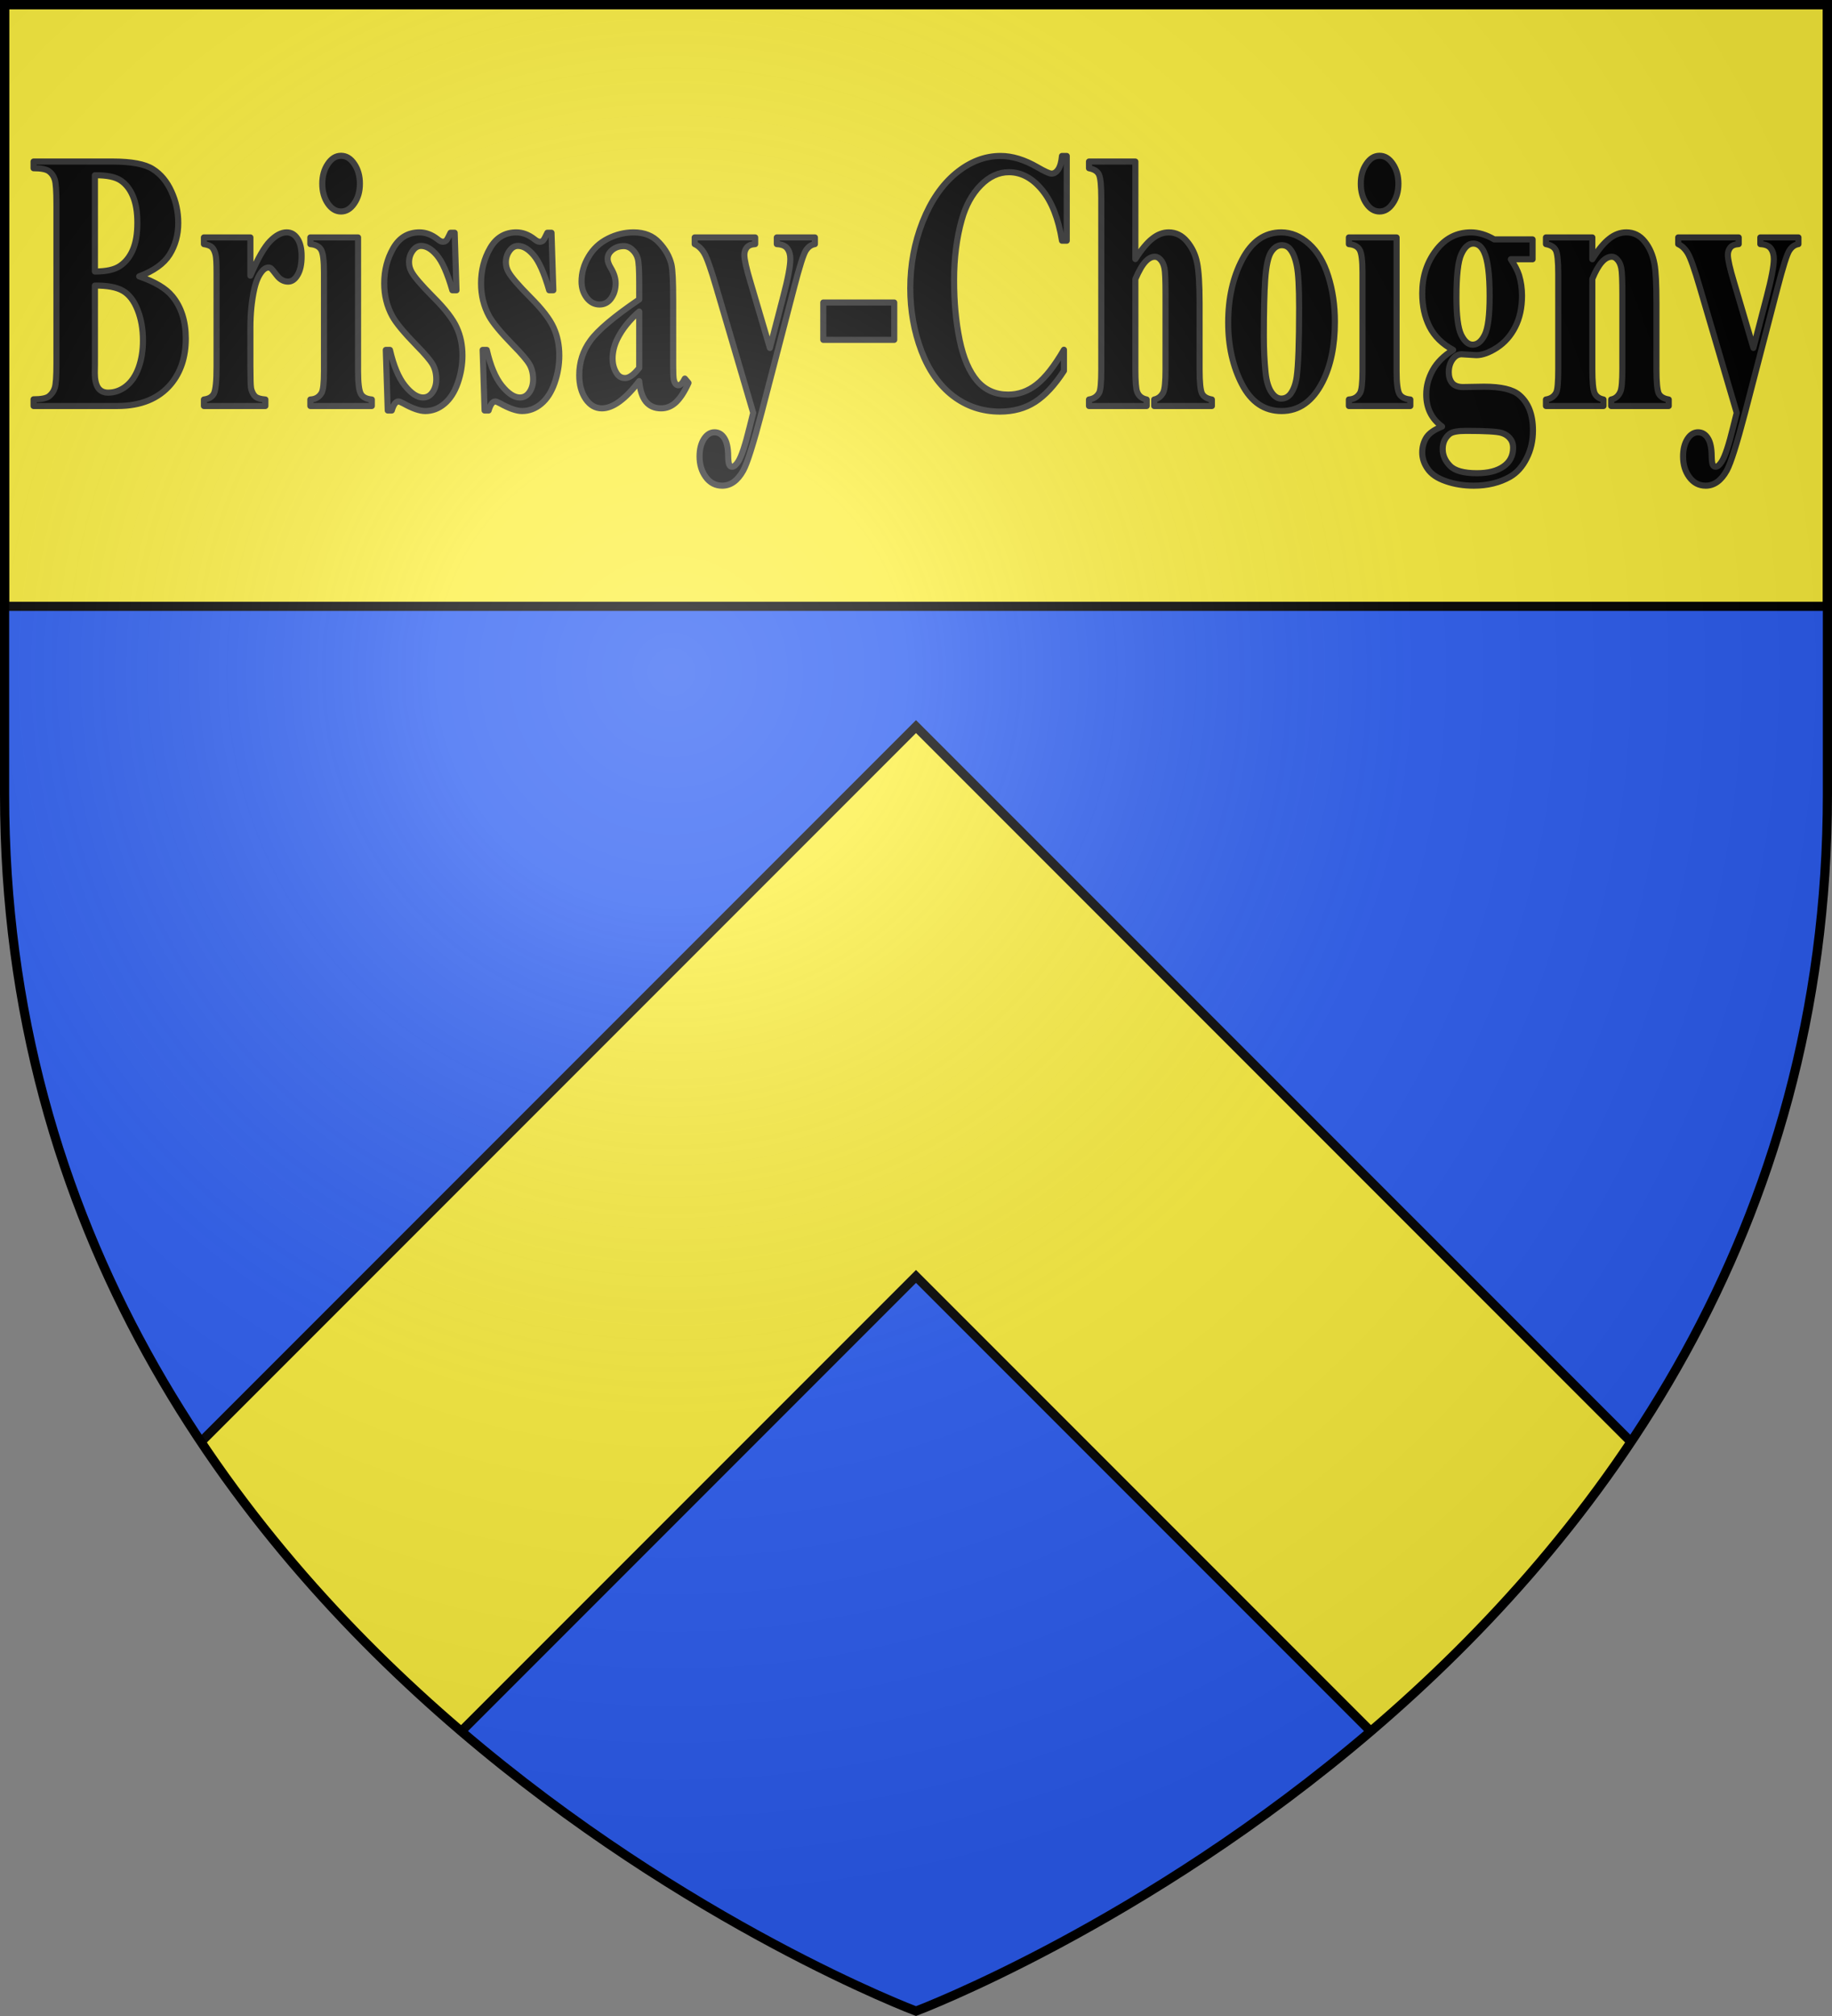
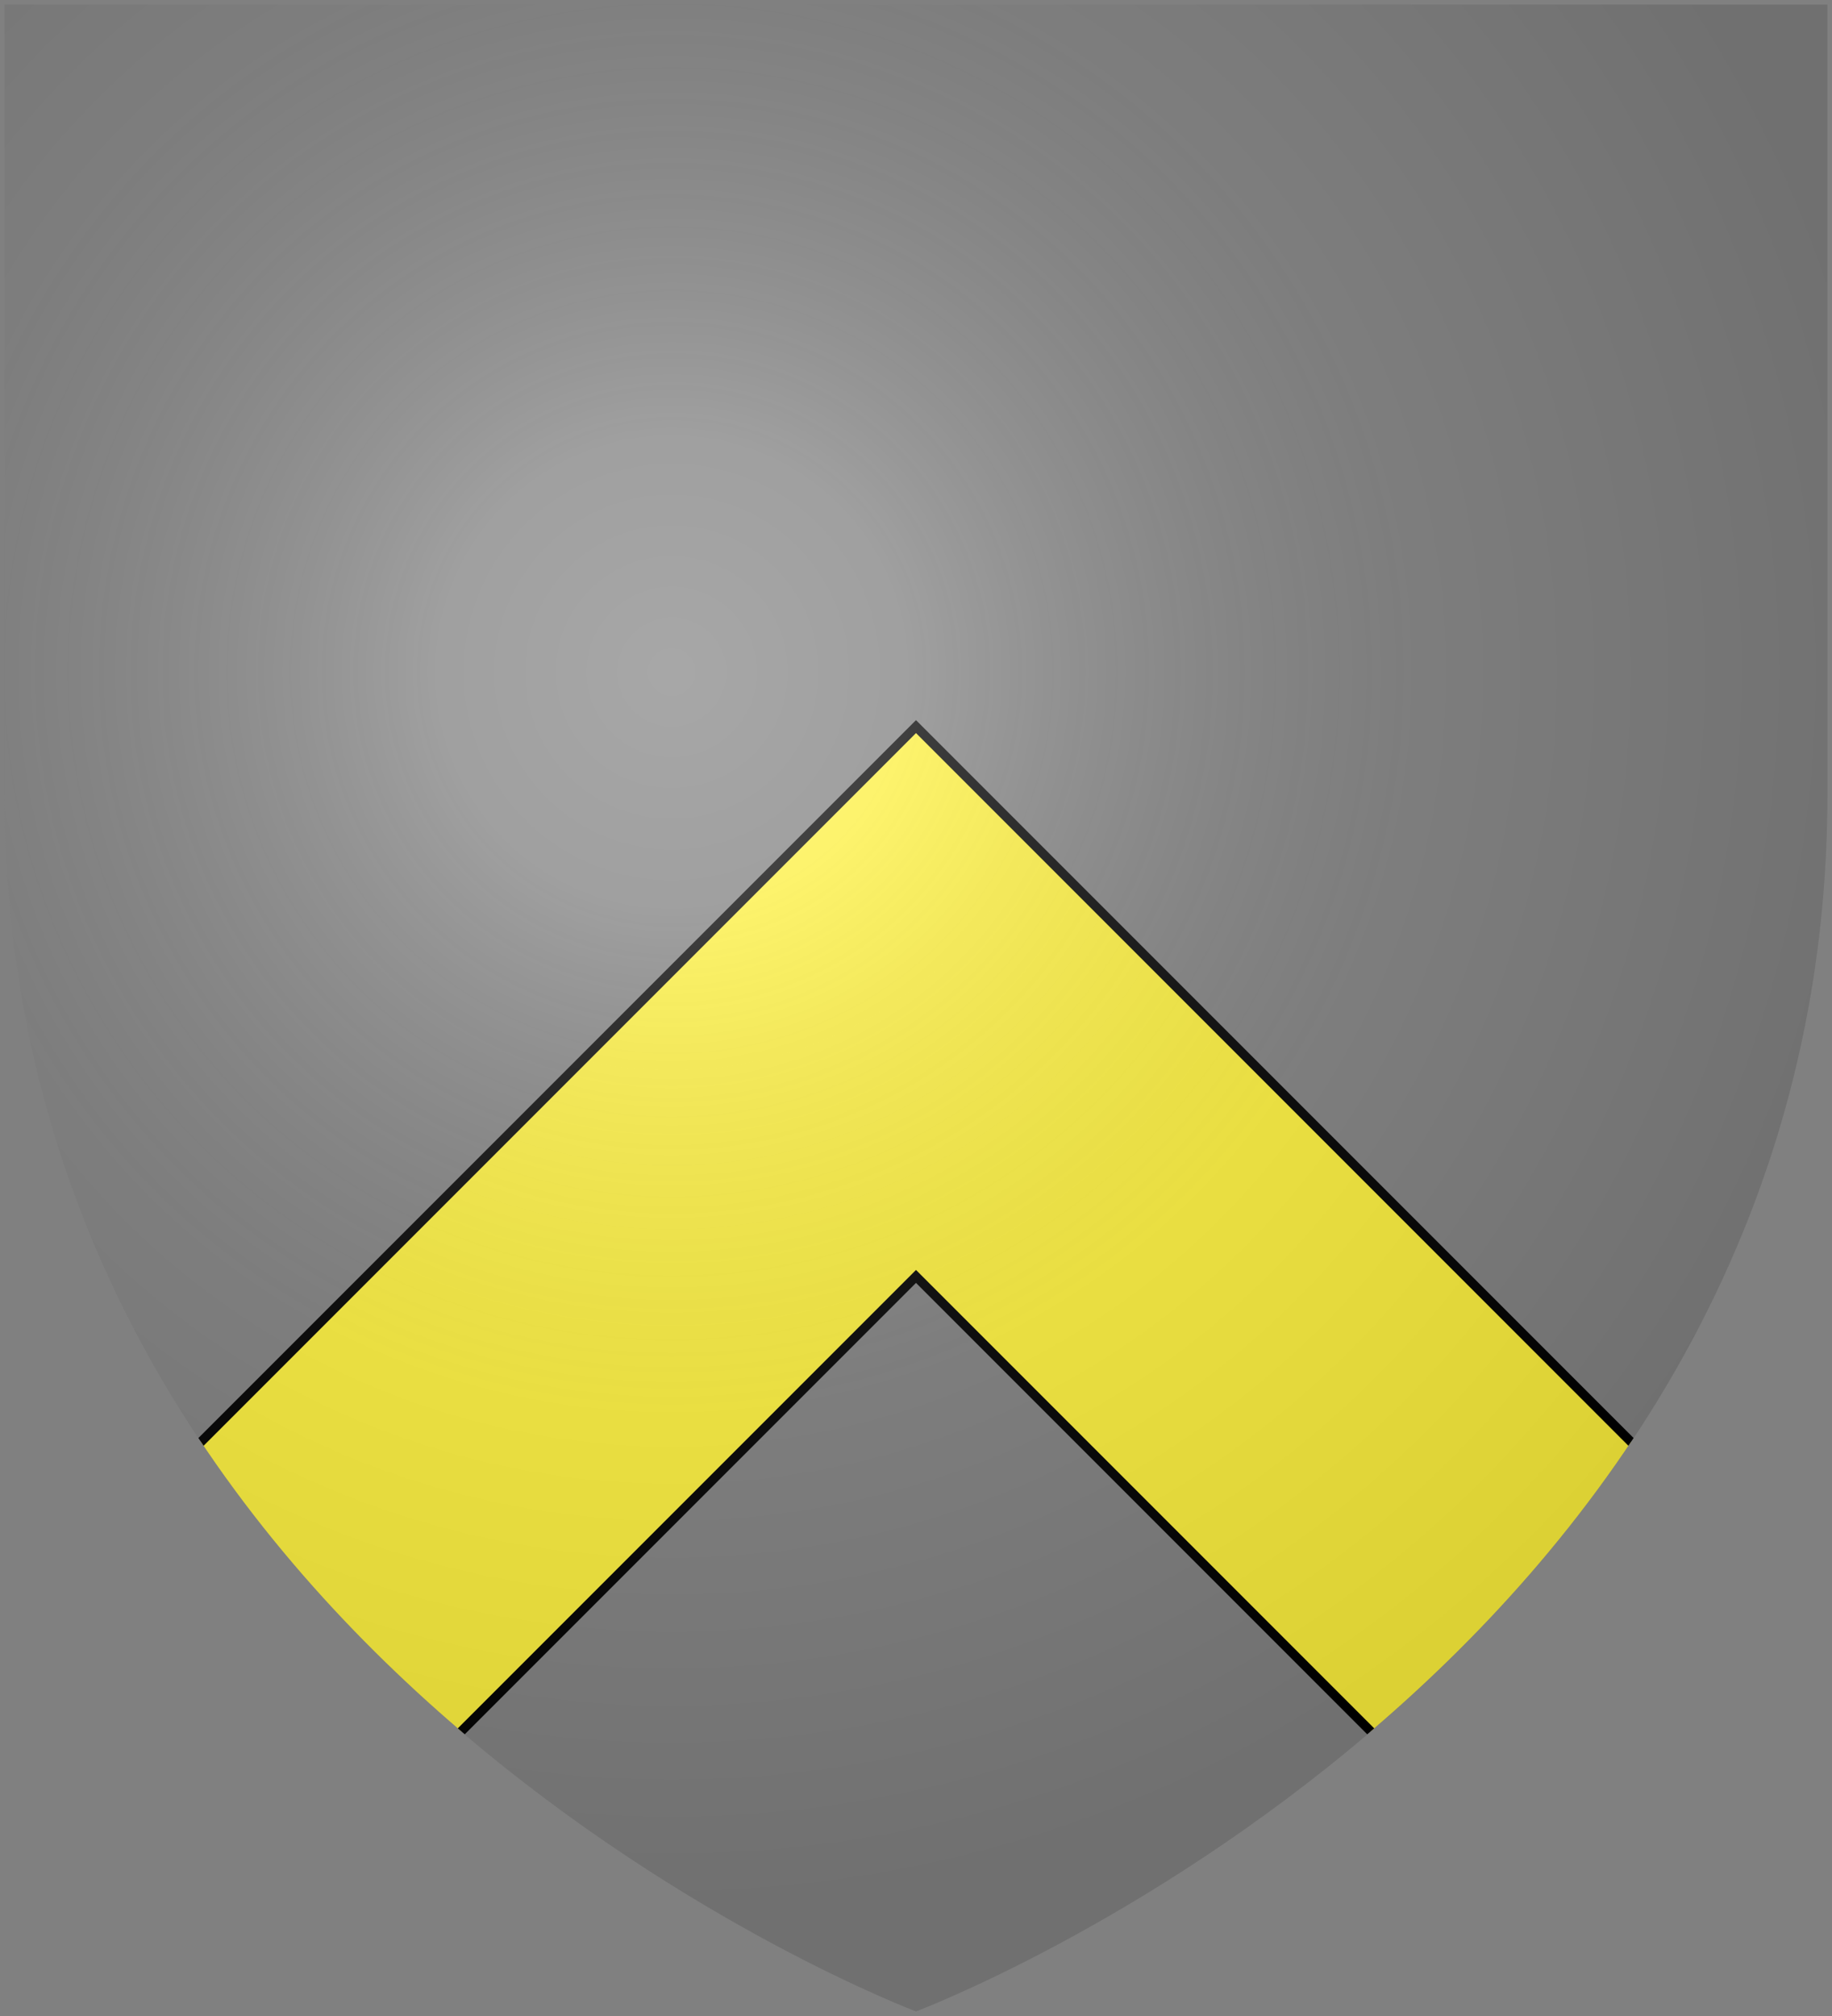
<svg xmlns="http://www.w3.org/2000/svg" width="600" height="660" viewBox="-300 -300 600 660">
  <rect x="-300" y="-300" width="600" height="660" fill="#808080" stroke="none" />
  <radialGradient id="c" cx="-80" cy="-80" r="405" gradientUnits="userSpaceOnUse">
    <stop offset="0" stop-color="#fff" stop-opacity=".31" />
    <stop offset=".19" stop-color="#fff" stop-opacity=".25" />
    <stop offset=".6" stop-color="#6b6b6b" stop-opacity=".125" />
    <stop offset="1" stop-opacity=".125" />
  </radialGradient>
  <clipPath id="a">
    <path d="M-298.5-298.5h597v258.503C298.5 246.206 0 358.398 0 358.398S-298.5 246.206-298.5-39.997z" />
  </clipPath>
-   <path fill="#2b5df2" d="M-298.5-298.5h597v258.543C298.5 246.291 0 358.5 0 358.5S-298.5 246.291-298.5-39.957z" />
-   <path fill="#fcef3c" stroke="#000" stroke-width="3" d="M-298.5-298.5h597v197h-597z" />
  <path fill="#fcef3c" stroke="#000" stroke-width="3" d="M298.5 416.379 0 117.879l-298.5 298.5v-180L0-62.121l298.5 298.5z" clip-path="url(#a)" />
-   <path stroke="#313131" stroke-linecap="round" stroke-linejoin="round" stroke-width="2" d="m268.798-164.843-12.033-40.898q-2.71-9.266-4.024-11.39-1.276-2.125-3.108-2.951v-2.184h19.803v2.184q-1.953.118-2.75 1.121t-.796 2.42q0 2.243 1.992 8.852l6.375 21.6 4.343-16.701q2.351-8.912 2.351-12.394 0-2.183-.996-3.482-.956-1.298-3.427-1.416v-2.184H289v2.184q-1.833.295-2.988 2.125-1.156 1.77-3.865 12.216l-10.64 40.898q-4.024 15.345-5.976 18.886-2.75 4.957-6.893 4.957-3.308 0-5.38-2.833-2.032-2.774-2.032-6.728 0-3.423 1.395-5.665 1.434-2.243 3.506-2.243 1.993 0 3.188 1.889 1.235 1.888 1.275 5.842.04 2.243.359 2.892.318.65.916.65.956 0 2.032-1.712 1.594-2.479 3.746-11.331zm-47.296-57.423v7.141q2.868-4.603 5.498-6.668 2.63-2.125 5.658-2.125 3.626 0 6.017 3.01 2.39 2.95 3.188 7.377.637 3.364.637 12.924v21.482q0 6.374.757 7.968.797 1.534 3.268 1.947v2.125h-18.847v-2.125q2.111-.413 3.028-2.597.637-1.475.637-7.318v-24.55q0-6.787-.358-8.558-.359-1.77-1.235-2.715-.837-1.003-1.873-1.003-3.427 0-6.375 7.26v29.566q0 6.197.757 7.85.797 1.652 2.908 2.065v2.125H206.32v-2.125q2.351-.354 3.347-2.242.678-1.299.678-7.673v-31.16q0-6.256-.797-7.79-.757-1.535-3.228-2.007v-2.184zm-32.116.65h12.551v6.491h-7.132q1.952 2.892 2.71 5.253.956 3.187.956 6.669 0 5.901-2.232 10.269-2.191 4.308-6.016 6.786-3.786 2.42-6.734 2.42-.24 0-4.782-.295-1.793 0-3.028 1.77-1.195 1.712-1.195 4.132 0 2.124 1.076 3.482 1.115 1.357 3.586 1.357l6.893-.118q8.368 0 11.515 2.715 4.503 3.777 4.503 11.626 0 5.016-2.072 9.088-2.072 4.132-5.459 6.08-5.14 2.891-11.834 2.891-5.02 0-9.165-1.475-4.143-1.417-5.936-4.014-1.794-2.537-1.794-5.37 0-2.715 1.355-4.898 1.395-2.125 5.14-3.6-5.18-3.777-5.18-10.505 0-4.072 2.112-7.909t6.694-6.668q-5.34-2.892-7.73-7.613-2.39-4.722-2.39-10.919 0-8.085 4.462-13.986 4.463-5.961 11.476-5.961 3.705 0 7.65 2.302m-6.893 1.357q-2.311 0-3.905 3.482-1.594 3.423-1.594 14.282 0 8.793 1.554 12.098 1.594 3.246 3.746 3.246 2.39 0 3.984-3.246t1.594-12.63q0-10.563-1.793-14.4-1.275-2.832-3.586-2.832m-2.351 61.318q-4.064 0-5.38 1.003-2.27 1.83-2.27 4.958 0 3.01 2.35 5.43 2.351 2.478 8.846 2.478 5.539 0 8.686-2.184 3.188-2.183 3.188-6.137 0-1.476-.598-2.48-1.075-1.77-3.267-2.419-2.152-.649-11.555-.649M151.812-249q2.59 0 4.383 2.715 1.793 2.655 1.793 6.433t-1.833 6.432q-1.793 2.656-4.343 2.656t-4.343-2.656q-1.794-2.655-1.794-6.432t1.794-6.433q1.793-2.715 4.343-2.715m5.578 26.734v43.732q0 5.842.917 7.495.916 1.593 3.586 1.83v2.124H141.77v-2.125q2.47-.118 3.665-2.124.797-1.358.797-7.2v-32.223q0-5.843-.916-7.436-.917-1.653-3.546-1.889v-2.184zm-37.774-1.652q4.862 0 9.045 3.718 4.184 3.718 6.336 10.564 2.191 6.846 2.191 14.99 0 11.744-4.024 19.653-4.861 9.56-13.428 9.56-8.407 0-12.95-8.734t-4.542-20.243q0-11.862 4.622-20.656 4.662-8.852 12.75-8.852m.16 4.19q-2.032 0-3.507 2.302-1.434 2.242-1.912 8.97-.438 6.67-.438 18.59 0 6.315.557 11.804.439 4.19 1.873 6.373 1.435 2.184 3.267 2.184 1.793 0 2.989-1.475 1.554-2.007 2.072-5.607.797-5.606.797-22.662 0-10.033-.757-13.751-.757-3.777-2.232-5.489-1.036-1.239-2.71-1.239M71.842-247.11v31.927q3.068-4.78 5.618-6.727 2.55-2.007 5.3-2.007 3.506 0 5.976 2.95 2.51 2.952 3.307 6.965.837 3.954.837 13.396v21.541q0 6.315.797 7.909.797 1.534 3.227 1.947v2.125H78.018v-2.125q1.992-.413 2.988-2.36.717-1.535.717-7.496v-24.61q0-6.845-.358-8.557-.359-1.77-1.236-2.715-.836-1.003-1.912-1.003-1.594 0-3.108 1.653-1.514 1.593-3.267 5.665v29.567q0 5.902.597 7.377.757 2.007 3.108 2.48v2.124H56.66v-2.125q2.351-.354 3.347-2.242.678-1.299.678-7.614v-56.065q0-6.256-.797-7.79-.757-1.535-3.228-2.007v-2.183zm-22.473-1.83v27.738h-1.554q-1.753-10.86-6.535-16.643-4.781-5.784-10.838-5.784-5.06 0-9.284 4.309-4.224 4.308-6.176 11.272-2.51 8.911-2.51 19.83 0 10.74 1.833 19.593 1.832 8.793 5.737 13.337 3.905 4.486 10.121 4.486 5.1 0 9.324-3.305 4.263-3.305 8.965-11.39v6.905q-4.542 7.022-9.483 10.21-4.901 3.127-11.476 3.127-8.646 0-15.38-5.134-6.694-5.135-10.36-14.754-3.626-9.62-3.626-20.479 0-11.45 4.025-21.718 4.064-10.269 10.917-15.934 6.894-5.666 14.624-5.666 5.698 0 12.033 3.659 3.666 2.125 4.662 2.125 1.275 0 2.191-1.358.957-1.416 1.236-4.426zm-56.501 60.197h-23.23v-12.217h23.23zm-46.181 23.901-12.034-40.898q-2.71-9.266-4.024-11.39-1.275-2.125-3.108-2.951v-2.184h19.803v2.184q-1.952.118-2.75 1.121-.796 1.004-.796 2.42 0 2.243 1.992 8.852l6.375 21.6 4.344-16.701q2.35-8.912 2.35-12.394 0-2.183-.996-3.482-.956-1.298-3.426-1.416v-2.184h12.471v2.184q-1.833.295-2.988 2.125-1.156 1.77-3.865 12.216l-10.639 40.898q-4.024 15.345-5.977 18.886Q-59.33-141-63.474-141q-3.307 0-5.38-2.833-2.031-2.774-2.031-6.728 0-3.423 1.394-5.665 1.435-2.243 3.507-2.243 1.992 0 3.187 1.889 1.236 1.888 1.275 5.842.04 2.243.359 2.892.319.65.916.65.957 0 2.033-1.712 1.593-2.479 3.745-11.331zM-90.65-175.23q-6.813 8.912-12.232 8.912-3.188 0-5.3-3.069-2.112-3.128-2.112-7.79 0-6.315 3.666-11.331 3.666-5.076 15.978-13.456v-5.547q0-6.256-.478-7.85-.438-1.652-1.713-2.832-1.275-1.24-2.87-1.24-2.59 0-4.263 1.712-1.036 1.062-1.036 2.478 0 1.24 1.116 3.07 1.514 2.537 1.514 4.898 0 2.891-1.474 4.957-1.434 2.007-3.785 2.007-2.51 0-4.224-2.243-1.674-2.243-1.674-5.253 0-4.249 2.272-8.085 2.27-3.895 6.335-5.96t8.447-2.066q5.3 0 8.368 3.364 3.108 3.305 4.024 7.2.558 2.479.558 11.39v21.423q0 3.777.2 4.78.199.945.597 1.417.399.472.917.472 1.036 0 2.111-2.184l1.196 1.417q-1.993 4.367-4.144 6.373-2.112 1.948-4.821 1.948-3.188 0-4.981-2.184-1.793-2.242-2.192-6.728m0-4.308v-18.472q-4.821 4.19-7.172 8.97-1.554 3.188-1.554 6.433 0 2.715 1.315 4.78.996 1.594 2.79 1.594 1.991 0 4.621-3.305m-28.728-44.262.597 18.826h-1.354q-2.431-8.38-5.06-11.449-2.59-3.069-5.18-3.069-1.634 0-2.79 1.653-1.155 1.593-1.155 3.718 0 1.593.796 3.069 1.276 2.42 7.133 8.32 5.857 5.843 7.69 9.975 1.873 4.072 1.873 9.147 0 4.603-1.554 9.03t-4.383 6.787-6.256 2.36q-2.67 0-7.132-2.478-1.196-.65-1.634-.65-1.315 0-2.192 2.951h-1.314l-.638-19.83h1.355q1.793 7.79 4.9 11.686 3.149 3.895 5.938 3.895 1.912 0 3.108-1.712 1.235-1.77 1.235-4.249 0-2.832-1.195-4.898t-5.34-6.256q-6.096-6.256-7.89-9.56-2.629-4.84-2.629-10.682 0-6.374 2.949-11.509 2.988-5.193 8.606-5.193 3.029 0 5.858 2.184 1.075.885 1.753.885.717 0 1.155-.413.439-.472 1.395-2.538zm-31.717 0 .597 18.826h-1.355q-2.43-8.38-5.06-11.449-2.59-3.069-5.18-3.069-1.633 0-2.789 1.653-1.156 1.593-1.156 3.718 0 1.593.797 3.069 1.275 2.42 7.133 8.32 5.857 5.843 7.69 9.975 1.873 4.072 1.873 9.147 0 4.603-1.554 9.03t-4.383 6.787-6.256 2.36q-2.67 0-7.132-2.478-1.196-.65-1.634-.65-1.315 0-2.192 2.951h-1.315l-.637-19.83h1.355q1.793 7.79 4.9 11.686 3.149 3.895 5.938 3.895 1.912 0 3.108-1.712 1.235-1.77 1.235-4.249 0-2.832-1.196-4.898t-5.339-6.256q-6.096-6.256-7.89-9.56-2.629-4.84-2.629-10.682 0-6.374 2.949-11.509 2.988-5.193 8.606-5.193 3.028 0 5.857 2.184 1.076.885 1.754.885.717 0 1.155-.413.439-.472 1.395-2.538zM-188.31-249q2.59 0 4.383 2.715 1.793 2.655 1.793 6.433t-1.833 6.432q-1.793 2.656-4.343 2.656t-4.343-2.656-1.793-6.432 1.793-6.433Q-190.86-249-188.31-249m5.578 26.734v43.732q0 5.842.917 7.495.916 1.593 3.586 1.83v2.124h-20.122v-2.125q2.47-.118 3.665-2.124.797-1.358.797-7.2v-32.223q0-5.843-.916-7.436-.916-1.653-3.546-1.889v-2.184zm-35.263 0v12.512q3.705-8.557 6.495-11.331 2.789-2.833 5.379-2.833 2.231 0 3.546 2.066 1.355 2.006 1.355 5.724 0 3.954-1.315 6.138-1.275 2.183-3.108 2.183-2.112 0-3.666-2.006-1.554-2.007-1.833-2.243-.398-.354-.916-.354-1.156 0-2.192 1.299-1.633 2.006-2.47 5.724-1.275 5.725-1.275 12.63v12.688l.04 3.305q0 3.364.279 4.308.478 1.594 1.394 2.36.957.71 3.188.886v2.125h-20.122v-2.125q2.43-.295 3.267-1.947.877-1.712.877-8.912v-30.511q0-4.722-.319-6.02-.398-1.652-1.155-2.42-.758-.767-2.67-1.062v-2.184zm-36.419 12.748q7.69 2.656 10.798 6.433 4.463 5.37 4.463 13.928 0 9.03-4.901 14.93-6.017 7.142-17.492 7.142H-289v-2.184q3.745 0 5.06-1.003 1.355-1.062 1.873-2.715.558-1.652.558-8.144v-51.935q0-6.491-.558-8.144-.518-1.711-1.873-2.715t-5.06-1.003v-2.183h25.9q9.284 0 13.149 2.478 3.865 2.42 6.096 7.318 2.231 4.84 2.231 10.328 0 5.784-2.829 10.328-2.829 4.485-9.961 7.141m-14.504-1.593q5.658 0 8.328-1.889 2.71-1.889 4.144-5.311 1.434-3.423 1.434-8.735t-1.434-8.675q-1.395-3.423-4.025-5.194t-8.447-1.711zm0 4.603v25.672l-.04 2.95q0 3.188 1.076 4.84 1.116 1.594 3.267 1.594 3.188 0 5.858-2.066 2.71-2.125 4.144-6.079 1.434-4.013 1.434-8.911 0-5.607-1.753-10.033-1.753-4.485-4.821-6.256t-9.165-1.711" />
  <path fill="url(#c)" d="M-298.5-298.5h597v258.543C298.5 246.291 0 358.5 0 358.5S-298.5 246.291-298.5-39.957z" />
-   <path fill="none" stroke="#000" stroke-width="3" d="M-298.5-298.5h597v258.503C298.5 246.206 0 358.398 0 358.398S-298.5 246.206-298.5-39.997z" />
</svg>